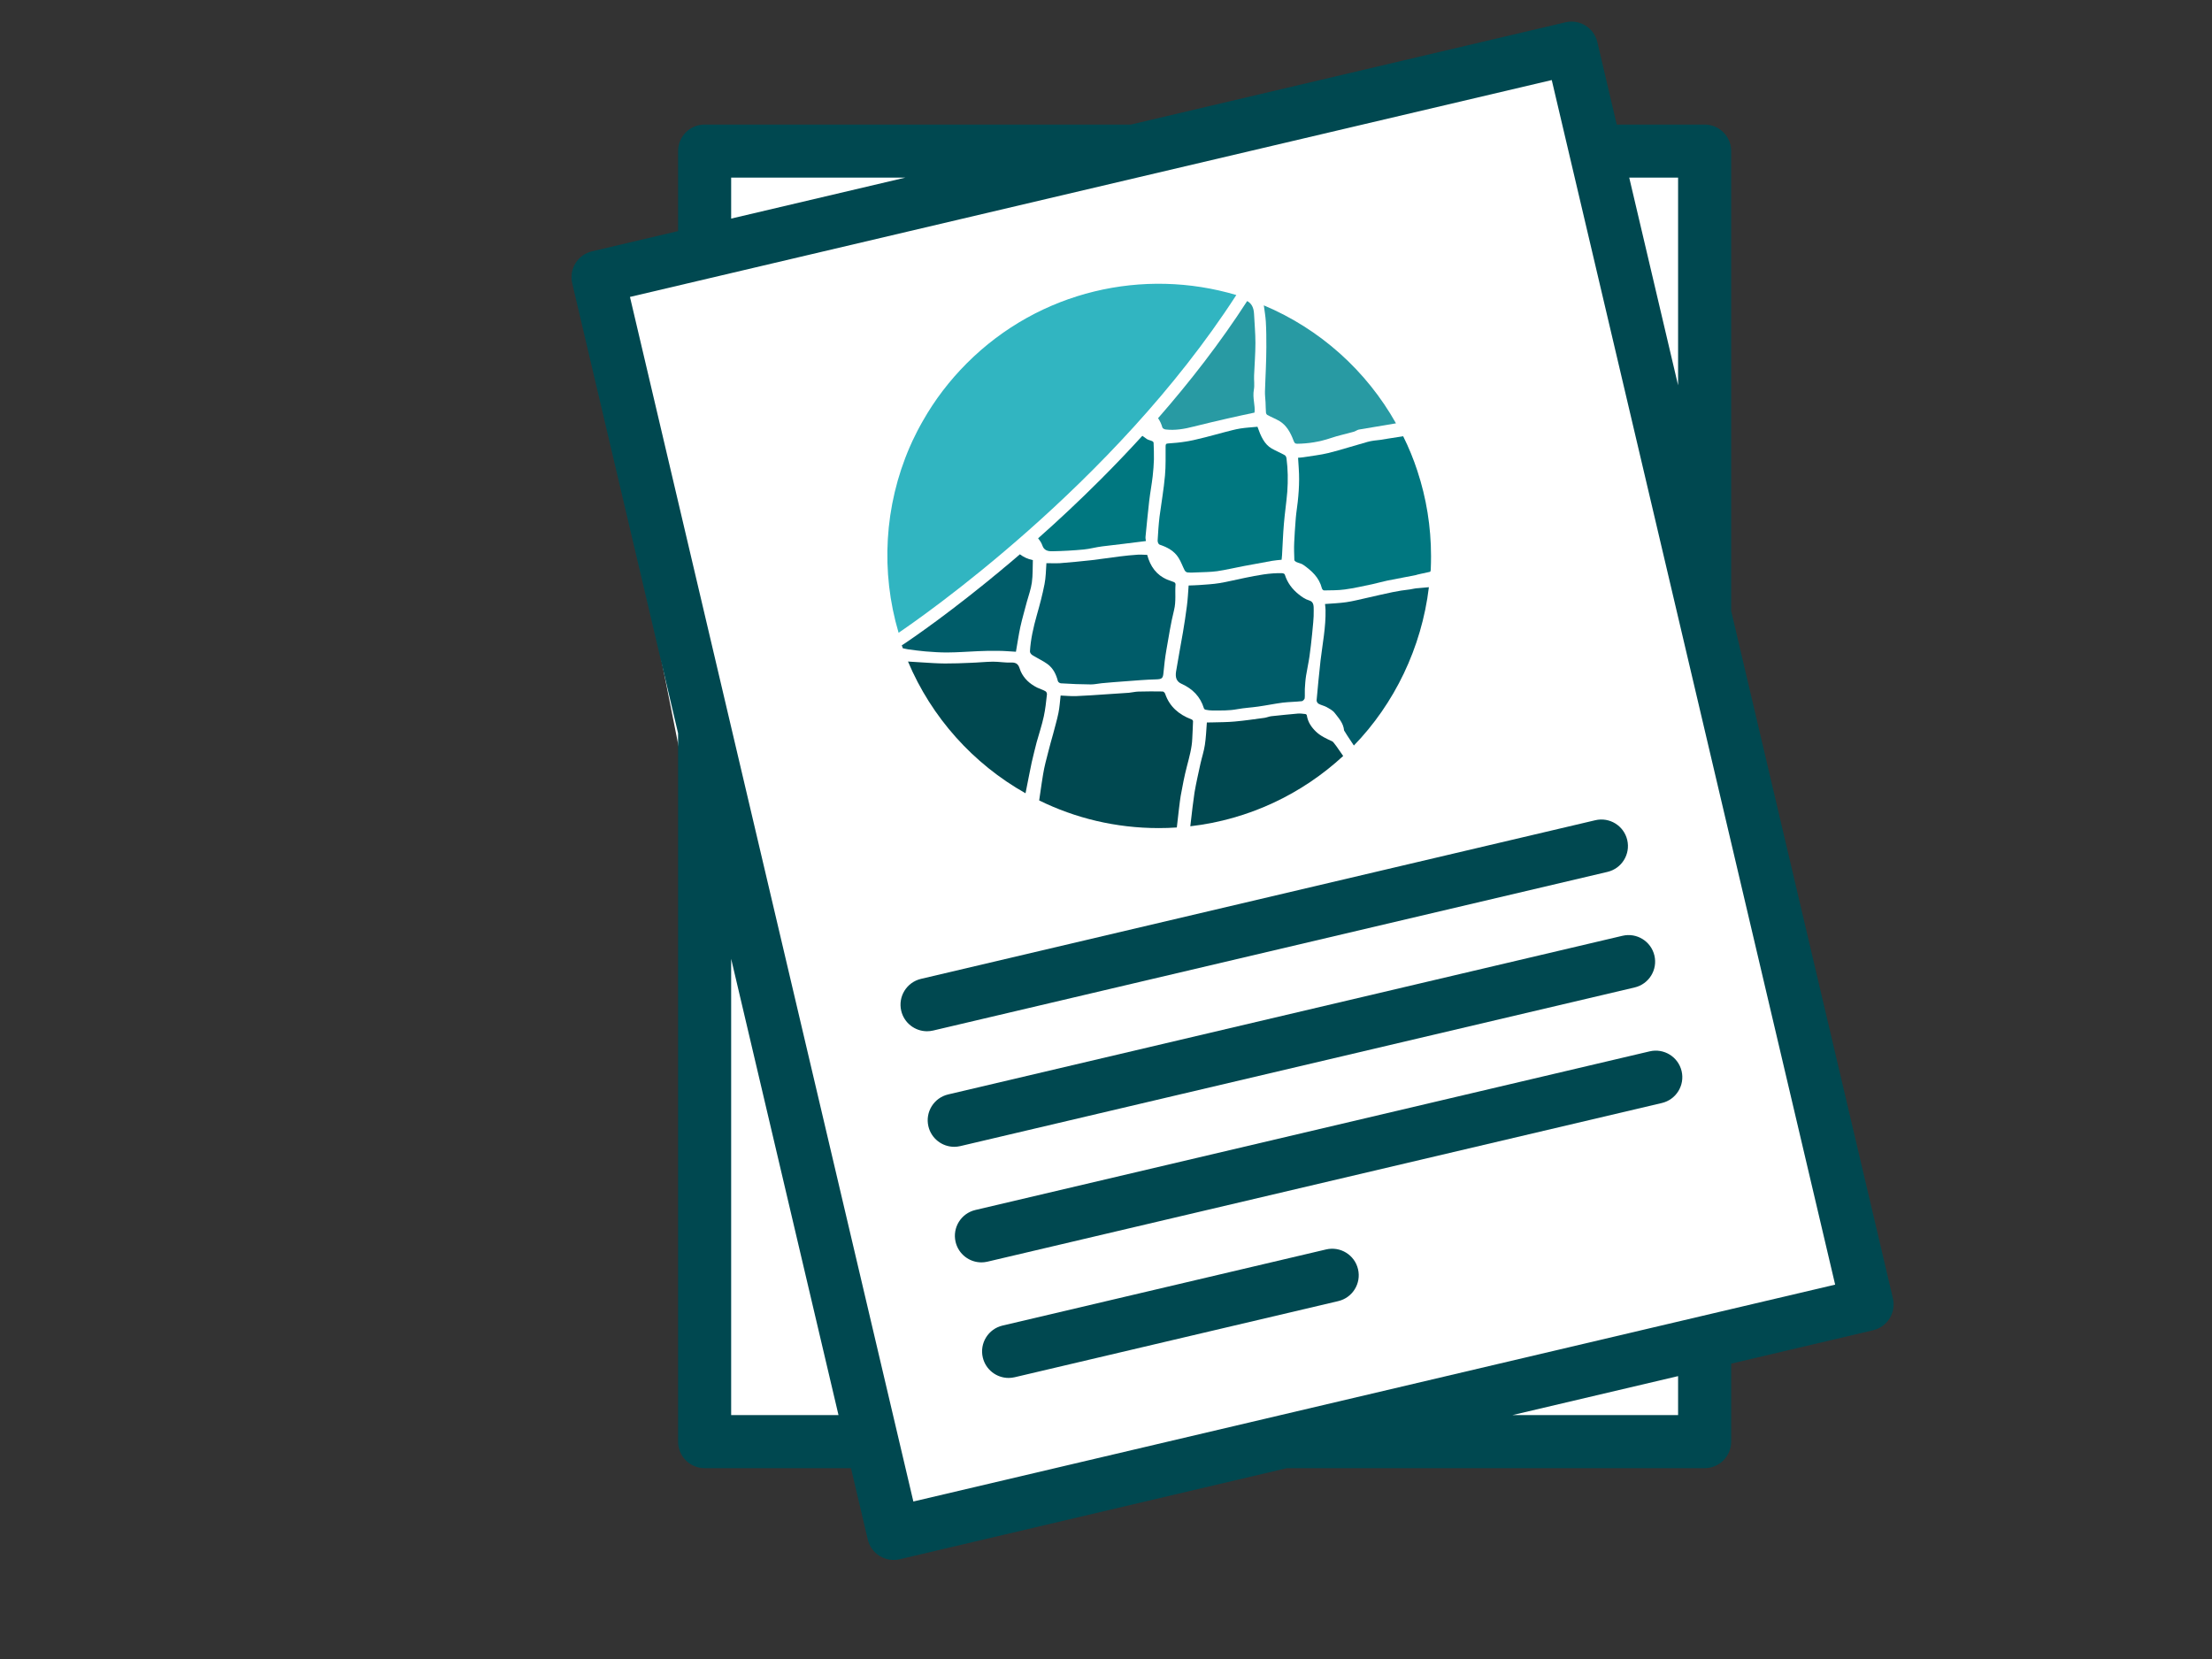
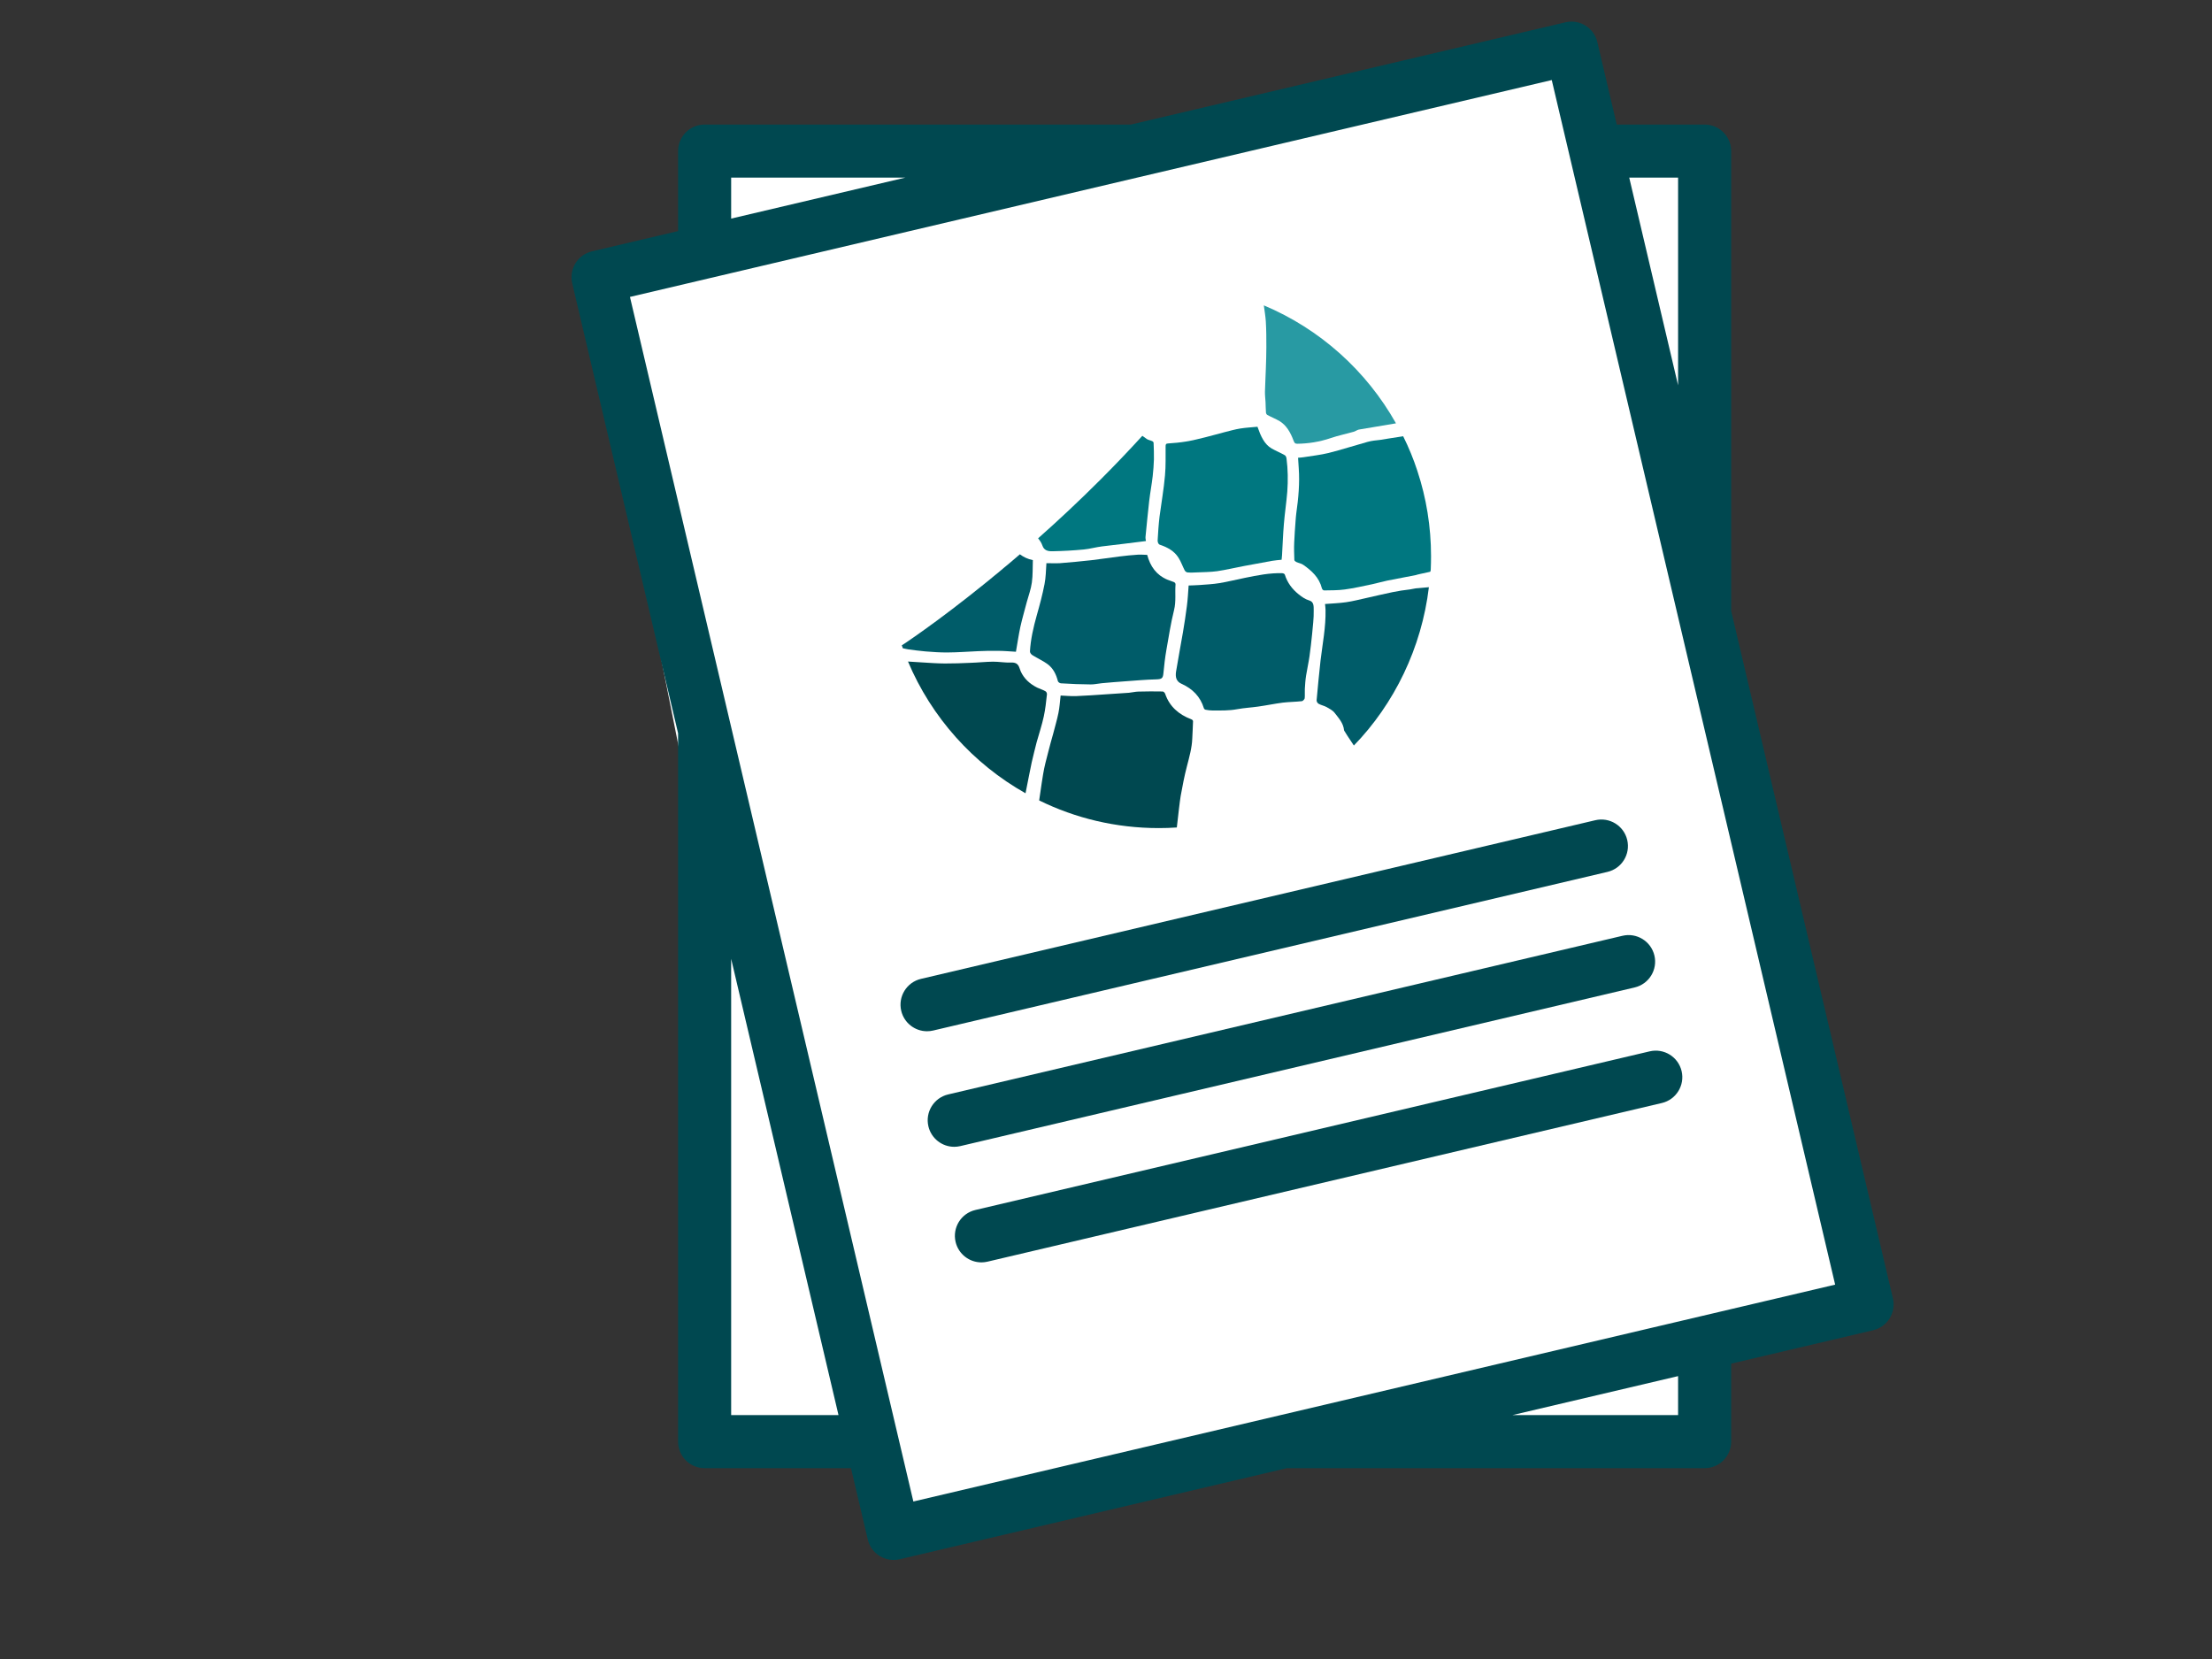
<svg xmlns="http://www.w3.org/2000/svg" version="1.1" id="Layer_1" x="0px" y="0px" width="1024px" height="768px" viewBox="0 0 1024 768" enable-background="new 0 0 1024 768" xml:space="preserve">
  <rect x="0" y="0" width="1024" height="768" fill="#333333" stroke="none" />
  <polygon fill="#FFFFFF" points="325.323,75.374 325.323,119.883 271.541,131.364 325.323,401.775 325.323,666.977 400.733,666.977   416.872,707.776 646.242,653.995 788.962,661.413 788.962,622.467 866.853,596.504 778.796,228.479 787.107,75.374 742.39,64.247   721.634,23.447 484.667,77.229 " />
  <g>
    <g>
      <path fill="#004850" d="M876.276,601.028l-74.869-318.225V69.945c0-6.785-5.497-12.285-12.284-12.285h-40.684l-8.983-38.185    c-1.552-6.605-8.167-10.695-14.772-9.145L523.509,57.66H326.19c-6.786,0-12.284,5.5-12.284,12.285v37.028l-39.864,9.379    c-3.173,0.746-5.917,2.722-7.632,5.493c-1.715,2.77-2.259,6.107-1.513,9.278l49.009,208.31v327.938    c0,6.784,5.498,12.285,12.284,12.285h67.76l7.77,33.02c0.747,3.171,2.722,5.917,5.493,7.632c1.958,1.212,4.2,1.839,6.467,1.839    c0.94,0,1.883-0.108,2.813-0.325l179.222-42.165h193.411c6.786,0,12.284-5.501,12.284-12.285v-36.108l65.724-15.462    C873.735,614.247,877.829,607.633,876.276,601.028z M776.839,82.23v96.14L754.22,82.23H776.839z M338.475,82.23h80.599    l-80.599,18.963V82.23z M338.475,655.088V443.869l49.693,211.219H338.475z M776.839,655.088h-76.692l76.692-18.043V655.088z     M422.821,695.092L291.627,137.455L718.353,37.061l131.194,557.636L422.821,695.092z" />
    </g>
  </g>
  <g>
    <g>
-       <path fill="#004850" d="M628.671,587.545c-1.556-6.604-8.169-10.694-14.771-9.145l-149.793,35.242    c-6.604,1.553-10.698,8.168-9.145,14.772c1.331,5.659,6.377,9.475,11.948,9.475c0.932,0,1.878-0.106,2.825-0.33l149.794-35.241    C626.132,600.765,630.226,594.151,628.671,587.545z" />
-     </g>
+       </g>
  </g>
  <g>
    <g>
      <path fill="#004850" d="M778.467,495.845c-1.557-6.604-8.182-10.696-14.773-9.145l-312.177,73.444    c-6.604,1.556-10.697,8.168-9.145,14.771c1.331,5.66,6.377,9.475,11.948,9.475c0.932,0,1.879-0.106,2.825-0.329l312.176-73.444    C775.926,509.063,780.02,502.449,778.467,495.845z" />
    </g>
  </g>
  <g>
    <g>
      <path fill="#004850" d="M765.879,442.347c-1.555-6.604-8.178-10.696-14.771-9.146l-312.177,73.444    c-6.604,1.555-10.698,8.168-9.146,14.772c1.331,5.659,6.377,9.475,11.948,9.475c0.932,0,1.879-0.108,2.825-0.33l312.176-73.444    C763.34,455.564,767.434,448.95,765.879,442.347z" />
    </g>
  </g>
  <g>
    <g>
      <path fill="#004850" d="M753.295,388.85c-1.555-6.607-8.179-10.695-14.773-9.146l-312.176,73.445    c-6.604,1.555-10.698,8.167-9.146,14.771c1.331,5.66,6.377,9.475,11.948,9.475c0.932,0,1.879-0.106,2.825-0.329l312.176-73.444    C750.755,402.067,754.848,395.454,753.295,388.85z" />
    </g>
  </g>
  <g>
    <path fill="#005C69" d="M420.602,300.634c-0.31-0.069-1.722-0.287-2.65-0.531c-0.154-0.439-0.33-0.883-0.485-1.346v-0.024   c0.443-0.266,0.862-0.53,0.905-0.572c0.044-0.021,0.089-0.067,0.133-0.088c0.066-0.043,0.132-0.089,0.198-0.132   c0.109-0.065,0.199-0.133,0.308-0.198c0.133-0.089,0.266-0.178,0.399-0.266c0.154-0.113,0.309-0.222,0.485-0.332   c0.176-0.133,0.377-0.264,0.576-0.397c0.221-0.154,0.461-0.309,0.684-0.464c0.242-0.178,0.508-0.352,0.75-0.531   c0.289-0.196,0.574-0.395,0.863-0.593c0.307-0.222,0.617-0.444,0.948-0.665c0.332-0.219,0.685-0.462,1.017-0.706   c0.375-0.266,0.728-0.529,1.102-0.794c0.4-0.264,0.796-0.553,1.194-0.838c0.42-0.311,0.839-0.598,1.259-0.906   c0.463-0.331,0.905-0.642,1.346-0.97c0.485-0.355,0.949-0.685,1.413-1.041c0.509-0.352,0.993-0.728,1.502-1.08   c0.508-0.376,1.038-0.773,1.569-1.149c0.528-0.397,1.079-0.816,1.61-1.214c0.573-0.419,1.148-0.839,1.7-1.259   c0.595-0.439,1.191-0.881,1.767-1.346c0.618-0.442,1.214-0.906,1.831-1.369c0.619-0.486,1.259-0.972,1.877-1.459   c0.662-0.483,1.304-0.992,1.943-1.501c0.685-0.507,1.348-1.038,2.01-1.545c0.686-0.529,1.368-1.081,2.053-1.611   c0.708-0.552,1.415-1.104,2.119-1.679c0.729-0.574,1.458-1.149,2.164-1.723c0.75-0.594,1.479-1.168,2.209-1.766   c0.772-0.617,1.524-1.215,2.274-1.832c0.771-0.642,1.545-1.259,2.295-1.9c0.794-0.64,1.591-1.279,2.363-1.92   c0.794-0.663,1.591-1.326,2.385-2.011c0.817-0.662,1.634-1.345,2.451-2.03c0.818-0.708,1.635-1.393,2.474-2.097   c0.838-0.709,1.655-1.436,2.494-2.141c1.655,1.234,3.599,2.206,6.006,2.69c-0.132,3.423,0.022,6.915-0.463,10.378   c-0.397,3.004-1.525,6.03-2.341,9.009c-0.993,3.866-2.142,7.708-2.981,11.504c-0.816,3.819-1.347,7.595-2.052,11.527   c-2.562-0.132-5.344-0.398-8.193-0.419c-3.068-0.067-6.205,0.021-9.385,0.155c-4.613,0.197-9.339,0.571-14.042,0.596   c-3.467,0.042-6.868-0.222-10.29-0.486C425.792,301.342,423.186,300.964,420.602,300.634" />
    <path fill="#004850" d="M483.201,331.656c-0.862,4.02-2.21,7.994-3.312,11.966c-0.796,3.092-1.568,6.208-2.275,9.273   c-0.397,1.746-1.766,8.812-2.87,14.332c-24.265-13.667-43.521-35.129-54.406-60.986c2.272,0.155,5.144,0.308,6.646,0.418   c3.488,0.223,6.955,0.464,10.444,0.487c3.951,0.022,7.95-0.133,11.879-0.309c3.467-0.111,6.955-0.486,10.335-0.531   c2.847-0.023,5.584,0.531,8.367,0.396c3.799-0.154,3.688,2.32,4.526,4.109c1.479,3.267,4.086,5.74,7.617,7.507   c1.216,0.595,2.65,0.994,3.778,1.655c0.507,0.267,0.794,0.973,0.728,1.524C484.282,324.9,483.93,328.3,483.201,331.656" />
    <path fill="#007780" d="M531.997,231.919c-0.64,5.565-1.148,11.084-1.699,16.538c-0.09,0.796,0.153,1.569,0.198,2.01   c-7.11,0.949-13.645,1.655-20.27,2.472c-2.804,0.332-5.674,1.17-8.523,1.437c-4.79,0.461-9.627,0.726-14.462,0.817   c-2.164,0.063-3.951-0.398-4.703-2.697c-0.42-1.213-1.147-2.273-1.967-3.289c9.231-8.169,18.945-17.243,28.838-27.137   c6.426-6.425,12.938-13.226,19.409-20.312c0.685,0.506,1.368,0.994,2.074,1.48c0.729,0.484,1.7,0.595,2.518,0.994   c0.288,0.11,0.598,0.463,0.618,0.749c0.09,2.561,0.22,5.102,0.156,7.661c-0.088,2.606-0.266,5.212-0.575,7.84   C533.167,224.325,532.439,228.167,531.997,231.919" />
    <path fill="#005C69" d="M544.186,270.561c-0.309,3.952,0.33,7.729-0.685,11.879c-1.523,6.115-2.45,12.233-3.512,18.24   c-0.66,3.708-1.058,7.373-1.412,10.994c-0.221,2.409-0.818,2.736-3.377,2.827c-4.77,0.109-9.583,0.55-14.44,0.903   c-3.577,0.244-7.176,0.555-10.798,0.885c-1.657,0.157-3.358,0.576-4.991,0.552c-4.592-0.021-9.208-0.22-13.799-0.508   c-0.596-0.023-1.303-0.552-1.435-0.992c-0.796-3.093-2.119-5.941-4.837-7.929c-2.097-1.547-4.681-2.672-6.954-4.109   c-0.597-0.375-1.172-1.123-1.15-1.744c0.31-5.541,1.591-11.15,3.18-16.802c1.347-4.725,2.628-9.519,3.556-14.309   c0.64-3.2,0.64-6.382,0.884-9.738c1.985,0,4.105,0.112,6.292,0c4.834-0.374,9.627-0.84,14.417-1.365   c4.396-0.512,8.834-1.196,13.205-1.746c2.806-0.357,5.632-0.641,8.392-0.817c1.501-0.089,2.958,0.066,4.352,0.087   c1.41,5.32,4.261,9.338,9.294,11.459c1.037,0.442,2.164,0.729,3.202,1.194C543.898,269.677,544.231,270.14,544.186,270.561" />
    <path fill="#004850" d="M551.936,341.88c-0.153,4.26-1.347,8.501-2.45,12.762c-1.216,4.614-2.076,9.228-2.916,13.822   c-0.352,1.943-1.257,9.825-1.786,14.597c-2.759,0.198-5.565,0.285-8.369,0.285c-19.873,0-38.663-4.591-55.354-12.805   c0.838-6.118,1.7-11.328,1.832-12.167c0.553-3.444,1.501-6.911,2.384-10.334c0.686-2.781,1.479-5.52,2.252-8.3   c0.816-3.203,1.789-6.427,2.452-9.674c0.552-2.626,0.685-5.297,1.015-8.08c2.274,0.088,4.615,0.333,7.066,0.265   c4.77-0.177,9.562-0.551,14.287-0.863c3.445-0.219,6.867-0.418,10.289-0.685c1.436-0.13,2.938-0.528,4.372-0.55   c3.752-0.11,7.508-0.11,11.174-0.045c0.528,0,1.081,0.663,1.234,1.15c1.967,5.718,6.162,9.495,12.079,11.723   c0.375,0.132,0.795,0.505,0.795,0.884C552.225,336.516,552.045,339.186,551.936,341.88" />
    <path fill="#007780" d="M574.106,198.378c2.714-0.441,5.411-0.551,8.013-0.817c1.524,4.35,3.181,8.126,6.624,10.093   c1.942,1.101,4.041,1.941,6.008,3.066c0.419,0.222,0.752,0.906,0.814,1.524c0.666,5.035,0.73,10.18,0.357,15.391   c-0.4,4.99-1.172,9.981-1.57,14.905c-0.42,4.879-0.572,9.692-0.86,14.507c-0.066,0.571-0.131,1.17-0.197,2.076   c-1.503,0.174-2.938,0.243-4.395,0.507c-4.261,0.751-8.59,1.545-12.941,2.382c-4.149,0.776-8.324,1.792-12.519,2.409   c-3.07,0.418-6.139,0.418-9.208,0.552c-1.479,0.066-3.002,0.154-4.46,0.021c-0.529-0.021-1.104-0.507-1.345-0.947   c-0.996-1.923-1.703-4.042-2.85-5.83c-1.988-3.203-5.212-4.902-8.79-6.094c-0.528-0.221-0.906-1.193-0.883-1.876   c0.198-3.666,0.442-7.354,0.883-11.084c0.818-6.271,1.967-12.653,2.519-19.012c0.419-4.505,0.243-8.986,0.288-13.491   c0.021-0.861,0.067-1.304,1.081-1.367c2.806-0.179,5.65-0.443,8.434-0.907c2.98-0.486,5.963-1.237,8.9-1.966   c3-0.75,6.005-1.611,8.984-2.386C569.381,199.439,571.744,198.753,574.106,198.378" />
    <path fill="#005C69" d="M594.772,265.99c1.213,3.863,3.467,6.755,6.337,9.073c1.479,1.194,3.114,2.364,4.944,2.894   c2.362,0.663,2.055,2.937,2.098,4.703c0.091,3.555-0.419,7.198-0.726,10.773c-0.378,3.467-0.707,6.915-1.219,10.357   c-0.418,3.003-1.122,5.983-1.585,8.985c-0.333,2.056-0.444,4.108-0.576,6.162c-0.087,1.479,0.089,2.916-0.065,4.351   c-0.066,0.419-0.883,1.28-1.281,1.301c-2.98,0.333-5.916,0.333-8.897,0.685c-3.733,0.487-7.509,1.282-11.305,1.811   c-3.225,0.465-6.446,0.619-9.716,1.213c-3.865,0.73-7.574,0.597-11.352,0.621c-1.123,0-2.229-0.156-3.265-0.356   c-0.397-0.063-0.775-0.396-0.863-0.749c-1.612-5.278-5.212-8.964-10.291-11.24c-2.582-1.125-2.938-3.222-2.582-5.652   c0.972-6.029,2.162-12.1,3.2-18.238c0.641-3.997,1.326-8.019,1.812-12.057c0.42-3.157,0.574-6.315,0.817-9.584   c1.59-0.063,3.354-0.088,5.1-0.22c3.071-0.244,6.115-0.373,9.21-0.885c3.886-0.641,7.814-1.653,11.723-2.426   c5.828-1.195,11.593-2.341,17.224-2.165C593.979,265.349,594.664,265.615,594.772,265.99" />
-     <path fill="#004850" d="M621.799,349.961c-19.077,17.619-43.607,29.411-70.768,32.546c0.595-5.477,1.545-13.159,1.942-15.608   c0.752-4.441,1.792-8.924,2.761-13.406c0.642-2.87,1.612-5.763,2.033-8.632c0.527-3.402,0.638-6.756,0.925-10.401   c0.861,0,1.791,0,2.716-0.043c3.401-0.09,6.781-0.09,10.182-0.398c4.634-0.419,9.273-1.104,13.885-1.723   c1.04-0.174,2.122-0.661,3.161-0.752c4.104-0.439,8.189-0.858,12.229-1.211c1.195-0.089,2.319,0.11,3.446,0.22   c0.332,0.045,0.619,0.332,0.662,0.663c0.486,3.134,2.208,5.541,4.238,7.484c2.076,2.009,4.88,3.289,7.596,4.529   C617.295,343.449,619.679,346.805,621.799,349.961" />
    <path fill="#005C69" d="M661.472,271.834c-3.355,28.062-16.026,54.037-34.726,73.29c-2.233-3.311-4.528-6.844-4.528-6.975   c-0.331-3.467-2.493-5.675-4.328-8.082c-0.903-1.214-2.428-1.967-3.754-2.739c-1.167-0.639-2.582-0.881-3.729-1.545   c-0.486-0.266-0.949-1.015-0.905-1.635c0.574-6.071,1.104-12.188,1.811-18.346c0.926-7.729,2.496-15.633,2.318-23.409   c-0.022-0.903-0.133-1.787-0.24-2.779c3.398-0.266,6.619-0.376,9.822-0.839c3.068-0.442,6.162-1.259,9.208-1.919   c4.086-0.906,8.125-1.902,12.166-2.719c2.715-0.575,5.433-0.971,8.146-1.281c1.236-0.175,2.407-0.542,3.77-0.58   C656.616,272.272,658.82,272.077,661.472,271.834" />
    <path fill="#007780" d="M662.469,257.474c0,2.054-0.043,4.107-0.13,6.142c-0.005,0.479-0.072,0.721-0.262,1.073   c-3.325,0.72-6.603,1.418-6.603,1.527c-4.613,0.896-8.921,1.705-13.245,2.558c-2.341,0.481-4.657,1.179-6.995,1.681   c-4.197,0.854-8.438,1.86-12.7,2.425c-3.214,0.44-6.36,0.375-9.573,0.44c-0.393,0-0.896-0.502-1.005-0.942   c-1.312-5.179-4.81-8.173-8.569-10.859c-0.918-0.679-2.141-0.831-3.233-1.335c-0.396-0.197-0.94-0.546-0.962-0.985   c-0.087-2.665-0.197-5.333-0.065-8.063c0.107-3.279,0.413-6.58,0.632-9.946c0.086-1.159,0.177-2.361,0.328-3.541   c1.006-7.016,1.639-14.055,1.136-20.983c-0.107-1.465-0.175-2.953-0.306-4.767c0.876-0.086,1.727-0.086,2.536-0.24   c3.89-0.633,7.739-1.027,11.584-1.966c6.056-1.529,12.046-3.475,17.991-5.116c1.943-0.545,3.934-0.742,5.879-0.938   c0.722-0.067,5.551-0.963,10.669-1.685c2.579,5.182,4.784,10.558,6.598,16.11c-0.043,0.022-0.088,0.065-0.107,0.087l0.107-0.064   C660.262,230.479,662.469,243.724,662.469,257.474" />
-     <path fill="#289AA3" d="M580.753,191.004c-4.24,0.927-8.415,1.767-12.632,2.761c-5.124,1.193-10.269,2.363-15.456,3.687   c-4.396,1.147-8.767,1.878-13.005,1.368c-0.596-0.065-1.412-0.441-1.568-0.948c-0.464-1.636-1.125-3.024-1.986-4.283   c14.548-16.627,28.704-34.799,41.247-54.231c1.92,1.06,3.023,2.85,3.179,5.942c0.222,4.546,0.641,9.006,0.641,13.466   c0,4.992-0.419,10.024-0.617,14.994c-0.111,2.208,0.284,4.415-0.092,6.58C579.734,184.313,581.172,187.648,580.753,191.004" />
    <path fill="#289AA3" d="M646.242,195.974c-5.741,0.969-14.374,2.384-17.201,2.89c-0.752,0.156-1.523,0.752-2.252,0.973   c-3.622,1.038-7.267,1.767-10.864,3.003c-5.146,1.722-10.311,2.538-15.454,2.583c-1.017,0-1.282-0.485-1.679-1.523   c-1.393-3.755-3.313-7.065-6.426-8.942c-1.812-1.082-3.798-1.834-5.653-2.85c-0.309-0.154-0.617-0.663-0.661-1.104   c-0.134-1.589-0.111-3.224-0.2-4.836c-0.087-1.655-0.309-3.291-0.263-4.968c0.086-3.578,0.309-7.198,0.419-10.819   c0.109-3.202,0.22-6.426,0.22-9.671c0-3.952,0-7.905-0.243-11.857c-0.155-2.517-0.595-4.969-0.927-7.486   C611.023,152.252,632.552,171.618,646.242,195.974" />
-     <path fill="#31B5C1" d="M572.338,136.575c-0.043,0.068-0.088,0.155-0.154,0.222c-56.967,88.013-147.364,150.146-156.196,156.13   c-8.37-28.217-6.647-58.778,5.167-86.025c0.419-0.928,0.839-1.876,1.259-2.804c0.727-1.547,1.479-3.068,2.25-4.572   c0.355-0.683,0.708-1.367,1.082-2.03c0.221-0.442,0.464-0.884,0.729-1.326c0.244-0.441,0.484-0.883,0.75-1.325   c5.411-9.562,12.211-18.545,20.359-26.694C481.367,134.367,529.547,123.881,572.338,136.575" />
  </g>
</svg>